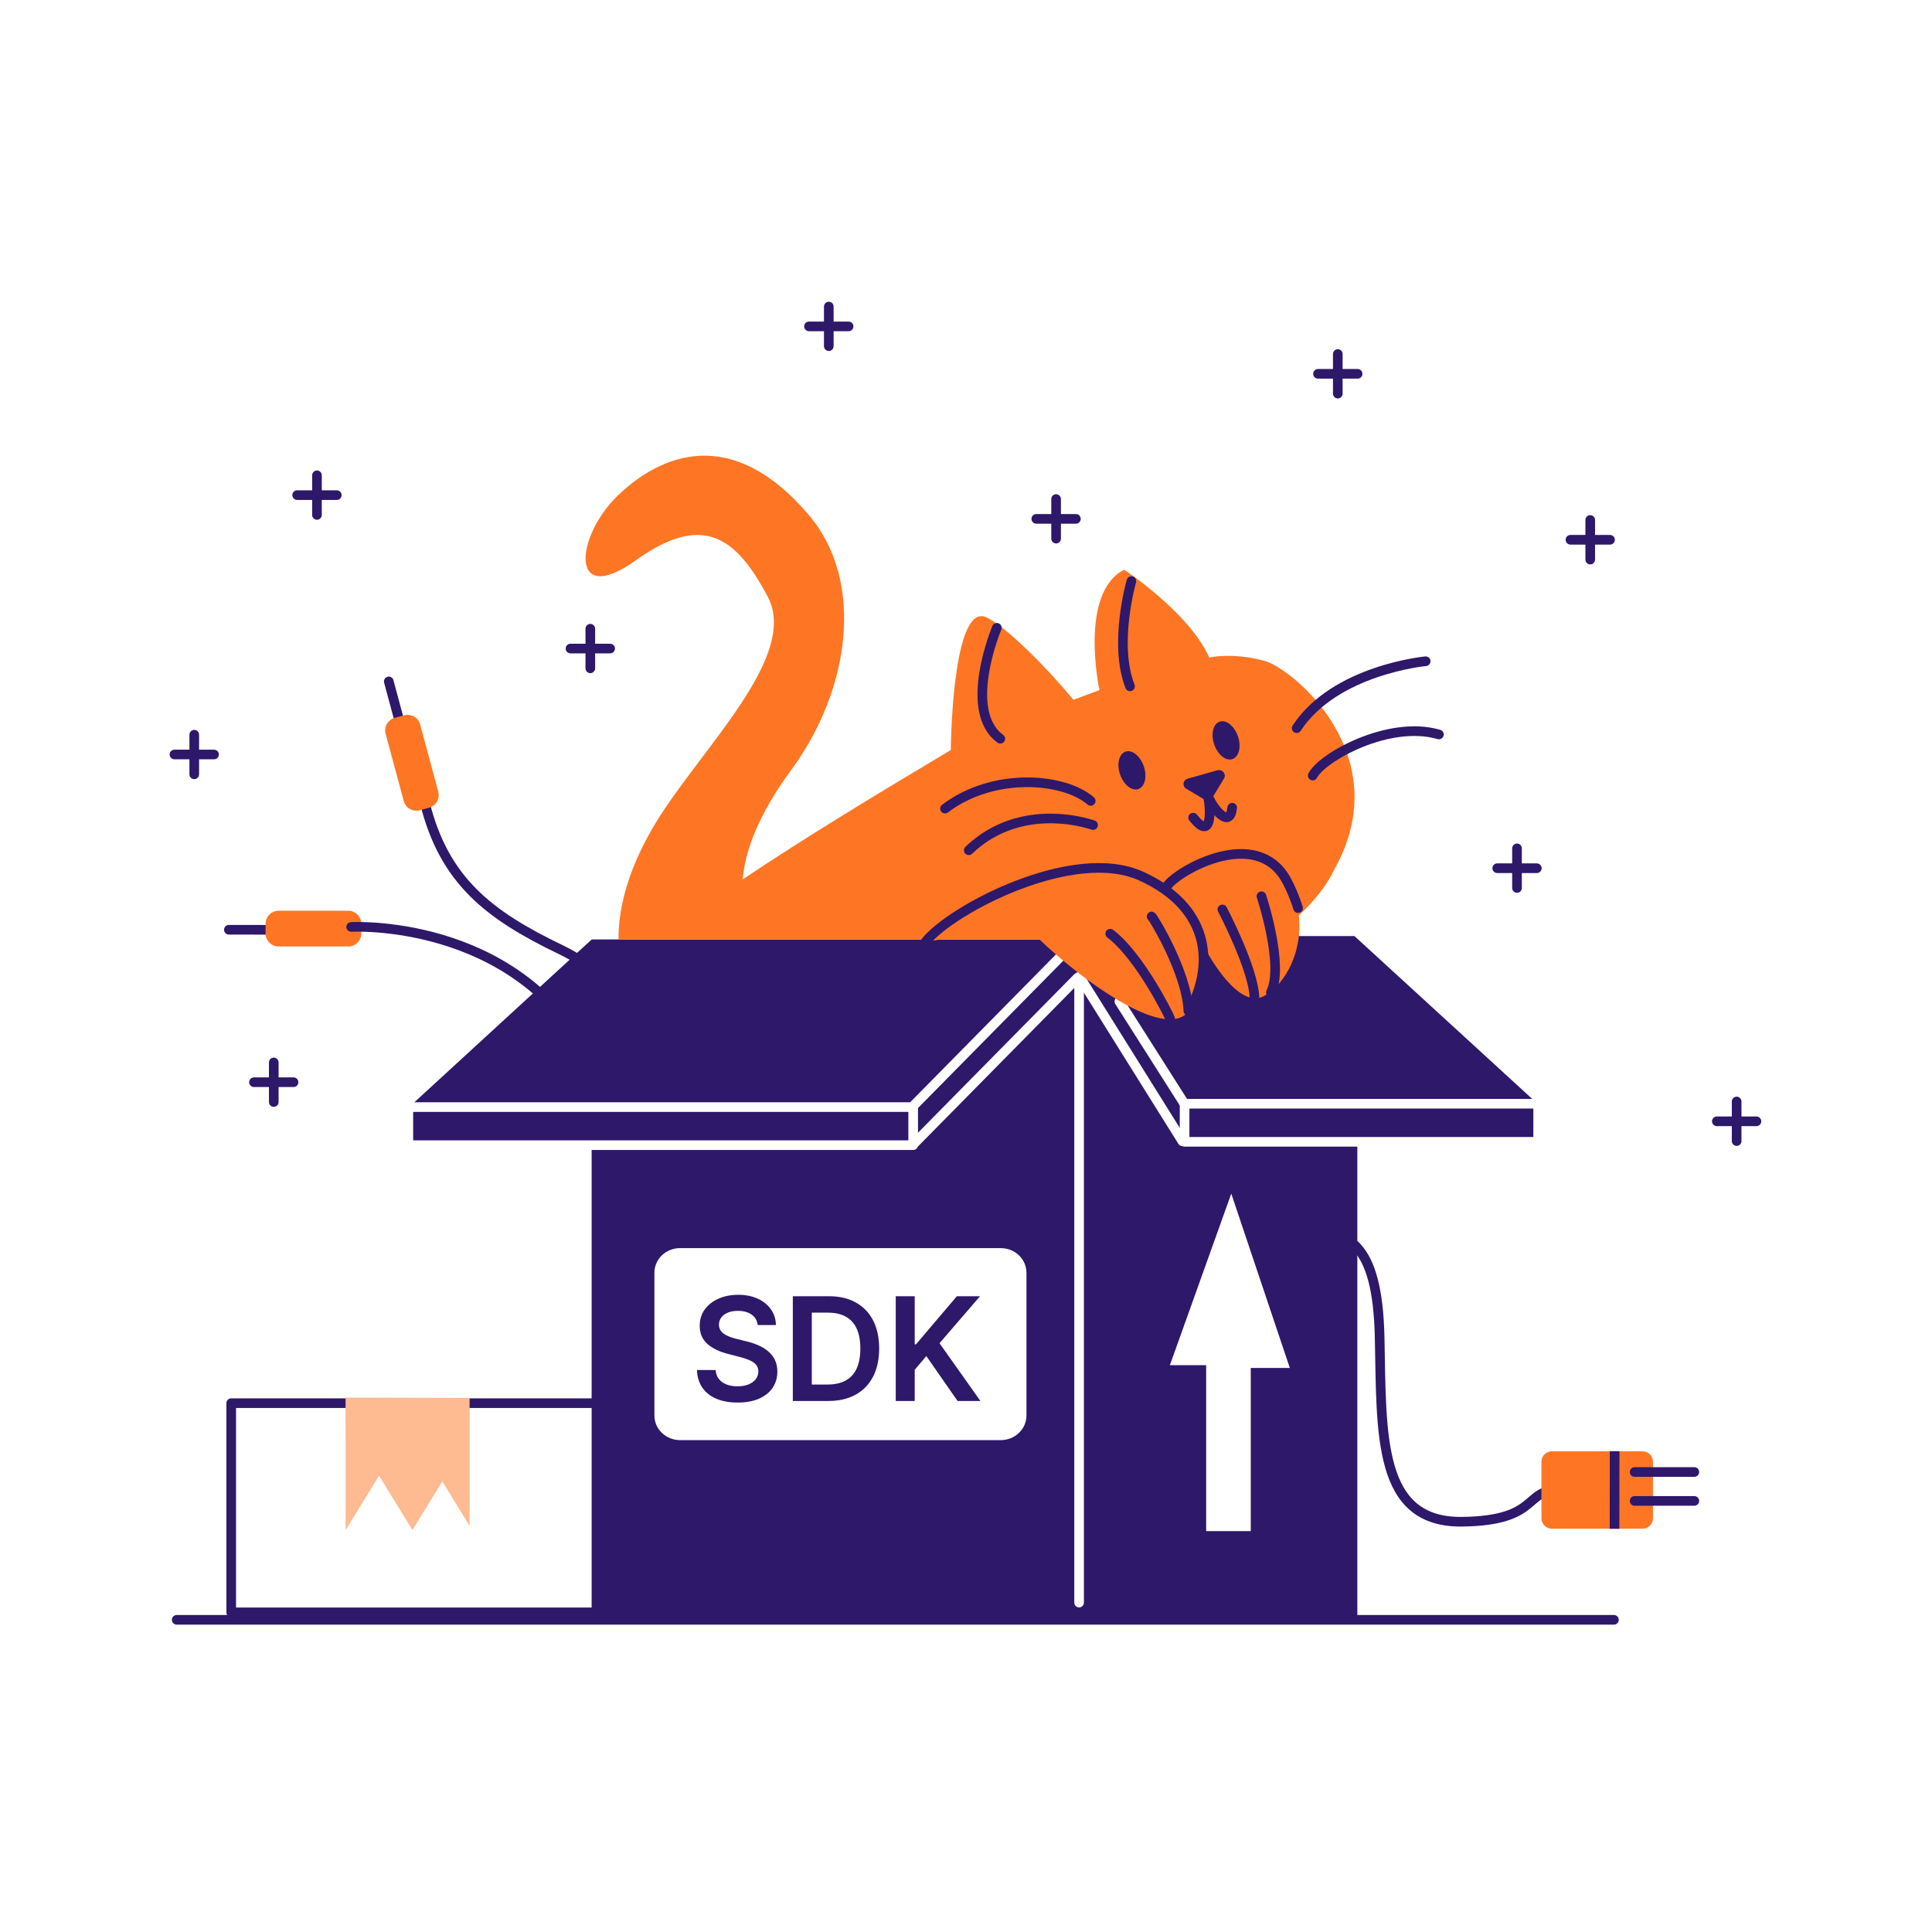
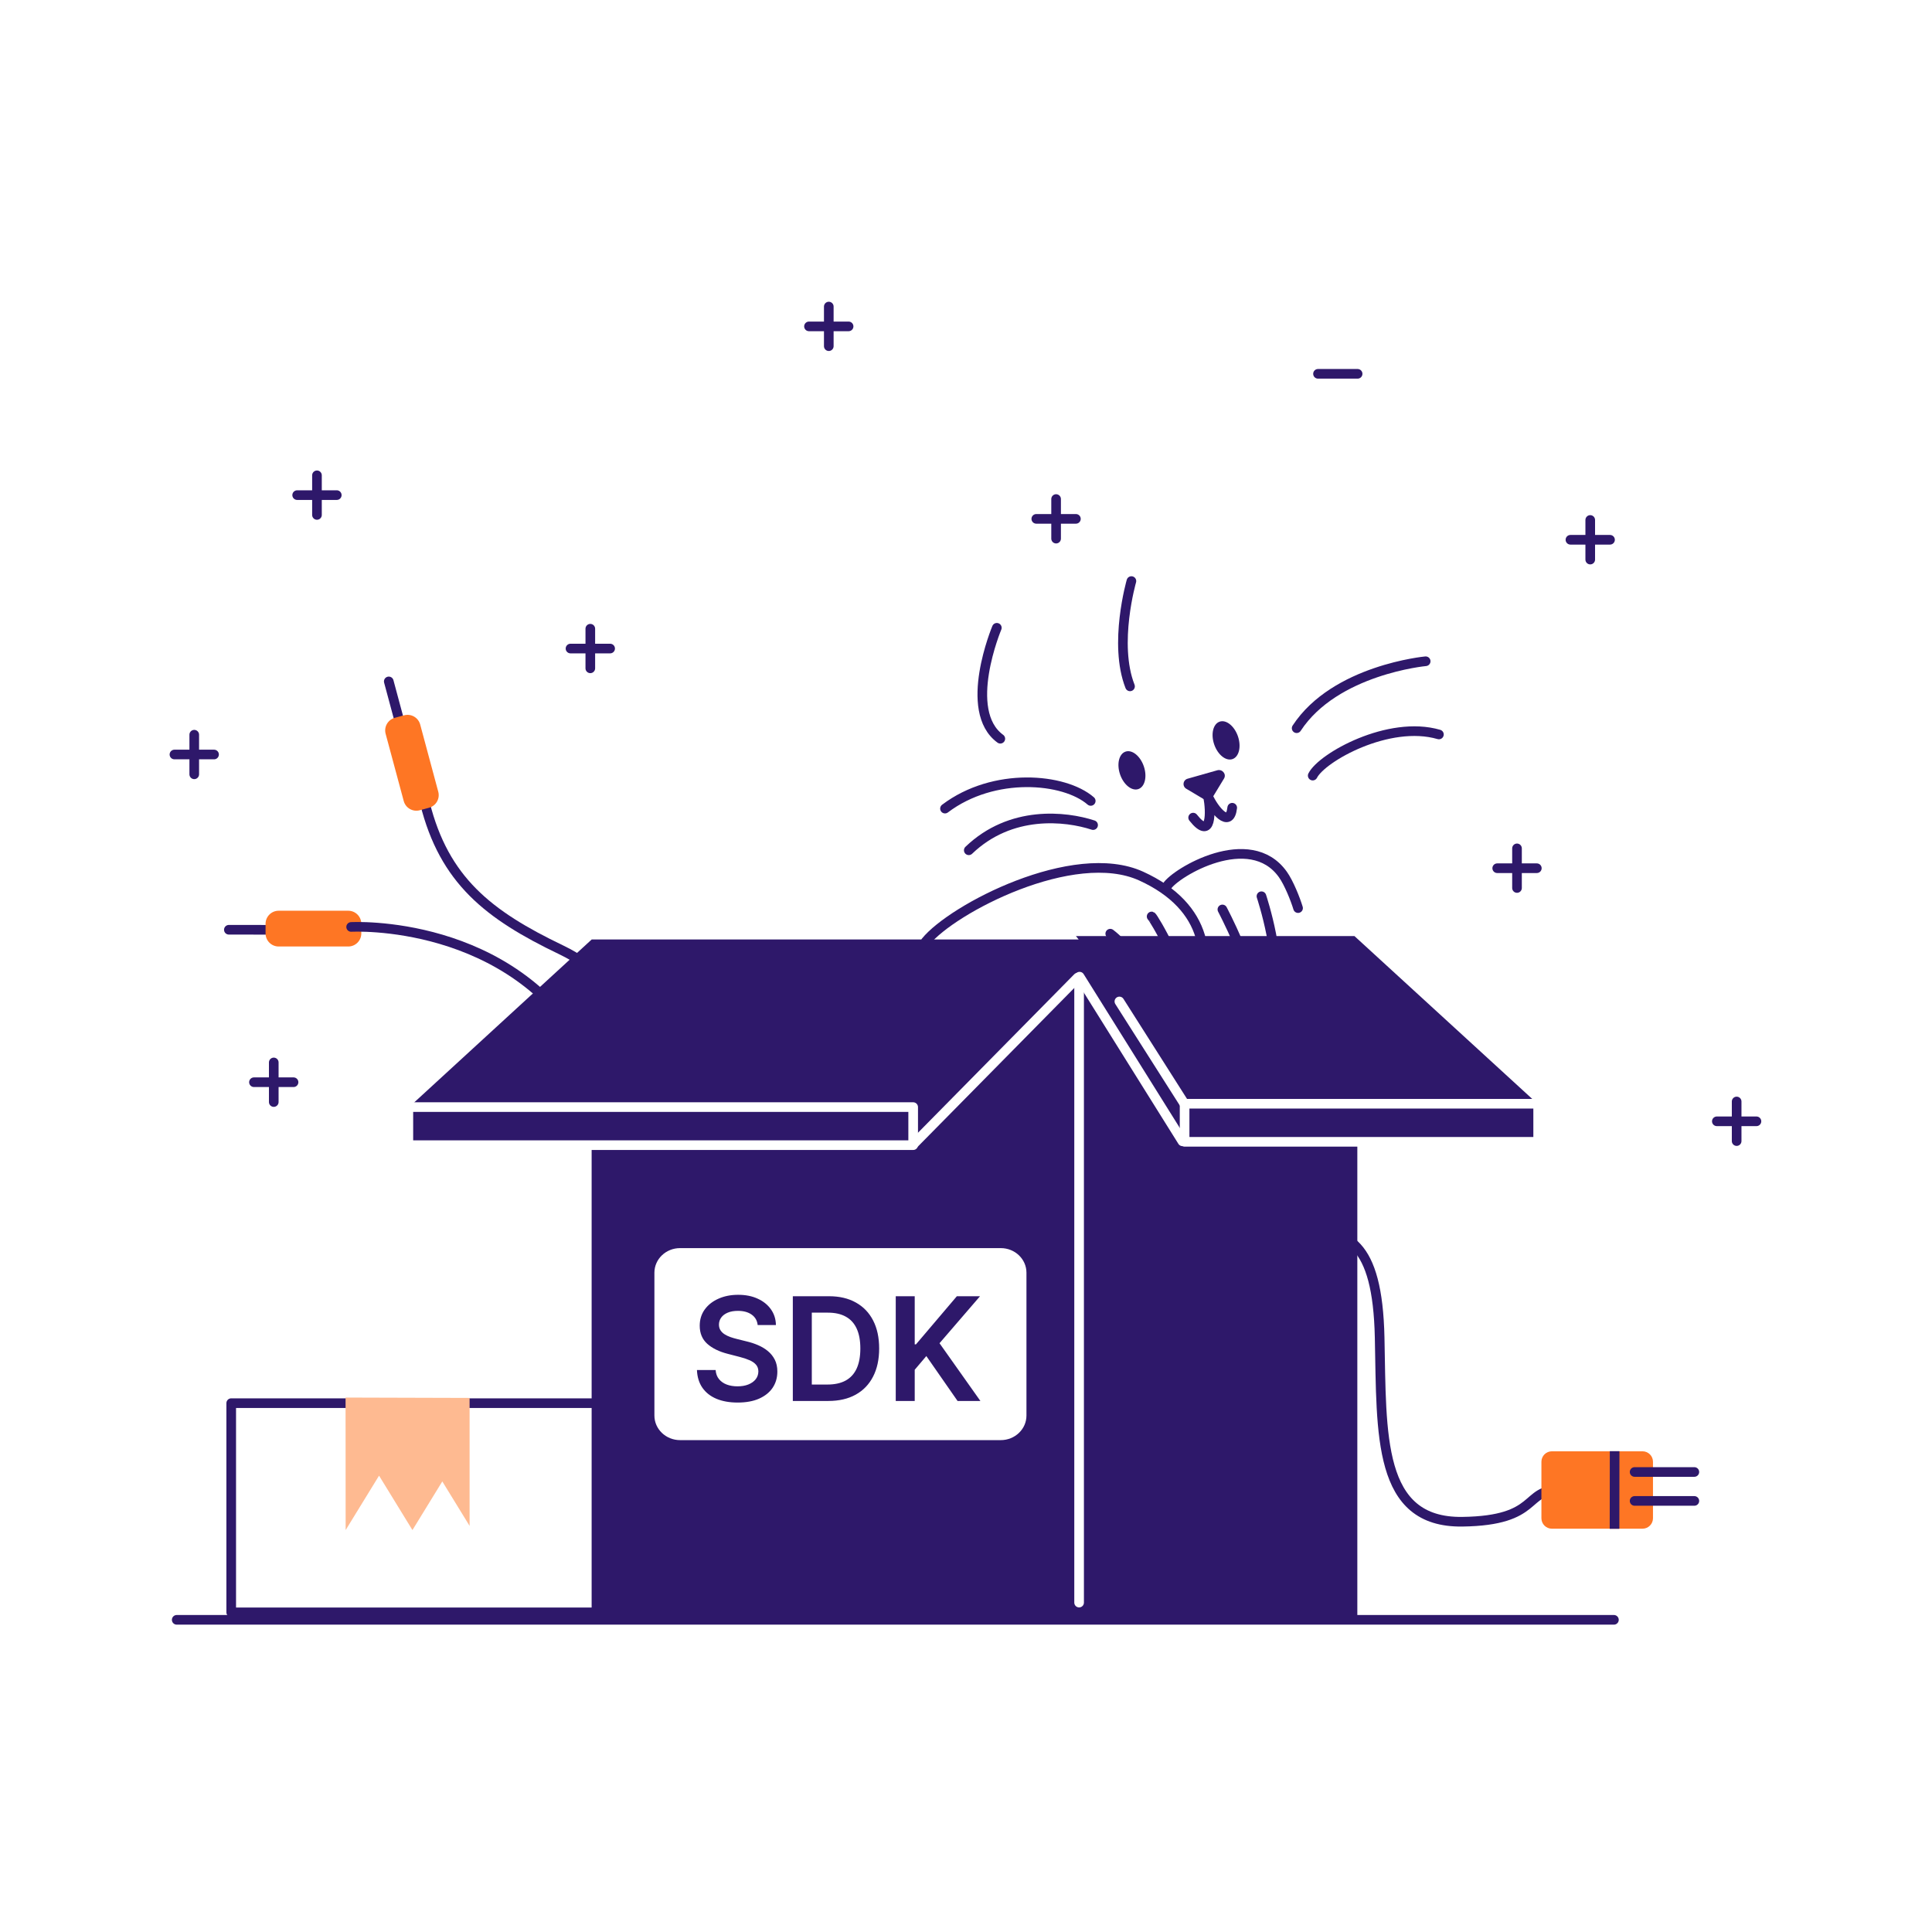
<svg xmlns="http://www.w3.org/2000/svg" width="96" height="96" viewBox="0 0 96 96" fill="none">
  <rect width="96" height="96" fill="white" />
  <g clip-path="url(#clip0_20312_10890)">
    <path d="M34.218 69.722H11.489V80.116H34.218V69.722Z" fill="white" stroke="#2E186A" stroke-width="0.479" stroke-linecap="round" stroke-linejoin="round" />
    <path d="M17.171 69.444L17.175 76.028L18.835 73.325L20.494 76.028L21.978 73.611L23.334 75.82V69.462L17.171 69.444Z" fill="#FEBA91" />
    <path d="M19.884 35.963L19.318 33.859" stroke="#2E186A" stroke-width="0.479" stroke-linecap="round" stroke-linejoin="round" />
    <path d="M30.906 53.208C31.046 51.706 31.482 48.921 27.876 47.193C24.271 45.464 22.072 43.746 21.111 39.899" stroke="#2E186A" stroke-width="0.479" stroke-linecap="round" stroke-linejoin="round" />
    <path d="M21.777 39.34L20.879 36.001C20.785 35.655 20.429 35.45 20.083 35.543L19.621 35.667C19.274 35.76 19.069 36.117 19.162 36.463L20.061 39.802C20.154 40.149 20.51 40.354 20.857 40.261L21.319 40.136C21.665 40.043 21.87 39.687 21.777 39.34Z" fill="#FE7624" />
    <path d="M13.549 46.201L11.372 46.199" stroke="#2E186A" stroke-width="0.479" stroke-linecap="round" stroke-linejoin="round" />
    <path d="M17.304 45.254H13.846C13.487 45.254 13.196 45.545 13.196 45.903V46.382C13.196 46.74 13.487 47.031 13.846 47.031H17.304C17.663 47.031 17.953 46.74 17.953 46.382V45.903C17.953 45.545 17.663 45.254 17.304 45.254Z" fill="#FE7624" />
    <path d="M17.448 46.059C17.448 46.059 25.451 45.608 29.191 52.331" stroke="#2E186A" stroke-width="0.479" stroke-linecap="round" stroke-linejoin="round" />
    <path d="M64.777 61.131C66.925 61.131 68.451 61.633 68.554 66.466C68.656 71.3 68.442 75.67 72.66 75.614C76.557 75.562 75.691 73.985 77.493 74.054" stroke="#2E186A" stroke-width="0.479" stroke-linecap="round" stroke-linejoin="round" />
    <path d="M81.616 72.114H77.112C76.825 72.114 76.592 72.347 76.592 72.634V75.44C76.592 75.727 76.825 75.96 77.112 75.96H81.616C81.903 75.96 82.136 75.727 82.136 75.44V72.634C82.136 72.347 81.903 72.114 81.616 72.114Z" fill="#FE7624" />
    <path d="M80.23 72.108L80.225 75.966" stroke="#2E186A" stroke-width="0.479" stroke-linejoin="round" />
    <path d="M81.223 73.142H84.191" stroke="#2E186A" stroke-width="0.479" stroke-linecap="round" stroke-linejoin="round" />
    <path d="M81.223 74.58H84.191" stroke="#2E186A" stroke-width="0.479" stroke-linecap="round" stroke-linejoin="round" />
-     <path d="M66.474 17.591V19.559" stroke="#2E186A" stroke-width="0.479" stroke-linecap="round" stroke-linejoin="round" />
    <path d="M67.459 18.575H65.491" stroke="#2E186A" stroke-width="0.479" stroke-linecap="round" stroke-linejoin="round" />
    <path d="M52.477 24.797V26.764" stroke="#2E186A" stroke-width="0.479" stroke-linecap="round" stroke-linejoin="round" />
    <path d="M53.461 25.782H51.493" stroke="#2E186A" stroke-width="0.479" stroke-linecap="round" stroke-linejoin="round" />
    <path d="M41.182 15.233V17.201" stroke="#2E186A" stroke-width="0.479" stroke-linecap="round" stroke-linejoin="round" />
    <path d="M42.166 16.218H40.198" stroke="#2E186A" stroke-width="0.479" stroke-linecap="round" stroke-linejoin="round" />
    <path d="M29.332 31.241V33.209" stroke="#2E186A" stroke-width="0.479" stroke-linecap="round" stroke-linejoin="round" />
    <path d="M30.317 32.226H28.348" stroke="#2E186A" stroke-width="0.479" stroke-linecap="round" stroke-linejoin="round" />
    <path d="M15.75 23.618V25.587" stroke="#2E186A" stroke-width="0.479" stroke-linecap="round" stroke-linejoin="round" />
    <path d="M16.734 24.602H14.766" stroke="#2E186A" stroke-width="0.479" stroke-linecap="round" stroke-linejoin="round" />
    <path d="M13.603 52.792V54.76" stroke="#2E186A" stroke-width="0.479" stroke-linecap="round" stroke-linejoin="round" />
    <path d="M14.586 53.775H12.619" stroke="#2E186A" stroke-width="0.479" stroke-linecap="round" stroke-linejoin="round" />
    <path d="M9.652 36.507V38.475" stroke="#2E186A" stroke-width="0.479" stroke-linecap="round" stroke-linejoin="round" />
    <path d="M10.636 37.491H8.668" stroke="#2E186A" stroke-width="0.479" stroke-linecap="round" stroke-linejoin="round" />
    <path d="M75.379 42.155V44.124" stroke="#2E186A" stroke-width="0.479" stroke-linecap="round" stroke-linejoin="round" />
    <path d="M76.364 43.141H74.396" stroke="#2E186A" stroke-width="0.479" stroke-linecap="round" stroke-linejoin="round" />
    <path d="M79.018 25.837V27.805" stroke="#2E186A" stroke-width="0.479" stroke-linecap="round" stroke-linejoin="round" />
    <path d="M80.001 26.821H78.034" stroke="#2E186A" stroke-width="0.479" stroke-linecap="round" stroke-linejoin="round" />
    <path d="M86.293 54.732V56.7" stroke="#2E186A" stroke-width="0.479" stroke-linecap="round" stroke-linejoin="round" />
    <path d="M87.277 55.717H85.309" stroke="#2E186A" stroke-width="0.479" stroke-linecap="round" stroke-linejoin="round" />
    <path d="M76.191 54.655L67.302 46.513H53.463L53.599 46.682H29.401L20.53 54.825V56.926H29.398V80.383H67.445V56.753H76.191V54.655Z" fill="#2E186A" />
-     <path d="M64.091 67.973H62.15V76.08H59.933V67.834H58.131L61.181 59.31L64.091 67.973Z" fill="white" />
    <path d="M53.62 48.587V79.632" stroke="white" stroke-width="0.479" stroke-linecap="round" stroke-linejoin="round" />
    <path d="M53.551 48.577L45.431 56.812" stroke="white" stroke-width="0.479" stroke-linecap="round" stroke-linejoin="round" />
-     <path d="M52.65 47.582L45.362 54.974" stroke="white" stroke-width="0.479" stroke-linecap="round" stroke-linejoin="round" />
    <path d="M20.292 56.902L45.375 56.902V55.011H20.292" stroke="white" stroke-width="0.479" stroke-linecap="round" stroke-linejoin="round" />
    <path d="M76.348 56.736L58.862 56.736V54.845H76.348" stroke="white" stroke-width="0.479" stroke-linecap="round" stroke-linejoin="round" />
    <path d="M53.643 48.53L58.757 56.711" stroke="white" stroke-width="0.479" stroke-linecap="round" stroke-linejoin="round" />
    <path d="M55.622 49.762L58.875 54.881" stroke="white" stroke-width="0.479" stroke-linecap="round" stroke-linejoin="round" />
    <path d="M49.728 62.018H33.792C33.088 62.018 32.517 62.565 32.517 63.24V70.337C32.517 71.012 33.088 71.559 33.792 71.559H49.728C50.433 71.559 51.004 71.012 51.004 70.337V63.24C51.004 62.565 50.433 62.018 49.728 62.018Z" fill="white" />
    <path d="M37.648 65.84C37.624 65.618 37.524 65.445 37.348 65.321C37.173 65.198 36.947 65.136 36.667 65.136C36.47 65.136 36.302 65.165 36.161 65.225C36.021 65.284 35.913 65.364 35.839 65.466C35.764 65.568 35.726 65.684 35.724 65.814C35.724 65.923 35.749 66.017 35.798 66.096C35.849 66.176 35.917 66.244 36.004 66.299C36.09 66.354 36.186 66.4 36.291 66.437C36.396 66.474 36.502 66.505 36.608 66.531L37.096 66.653C37.293 66.698 37.482 66.76 37.663 66.838C37.846 66.916 38.01 67.014 38.154 67.133C38.299 67.252 38.414 67.395 38.499 67.562C38.584 67.73 38.626 67.927 38.626 68.152C38.626 68.457 38.548 68.725 38.392 68.958C38.237 69.188 38.011 69.368 37.717 69.499C37.423 69.628 37.069 69.692 36.652 69.692C36.247 69.692 35.895 69.629 35.597 69.504C35.301 69.379 35.069 69.196 34.901 68.955C34.735 68.715 34.645 68.421 34.631 68.076H35.559C35.572 68.257 35.628 68.408 35.727 68.528C35.825 68.648 35.953 68.738 36.11 68.797C36.27 68.857 36.448 68.886 36.644 68.886C36.849 68.886 37.029 68.856 37.183 68.795C37.339 68.732 37.461 68.646 37.549 68.536C37.637 68.424 37.682 68.293 37.683 68.144C37.682 68.009 37.642 67.897 37.564 67.809C37.486 67.719 37.377 67.645 37.236 67.585C37.097 67.524 36.935 67.47 36.748 67.423L36.156 67.27C35.727 67.16 35.389 66.993 35.14 66.77C34.892 66.544 34.769 66.245 34.769 65.873C34.769 65.566 34.852 65.297 35.018 65.067C35.185 64.837 35.413 64.658 35.701 64.531C35.989 64.402 36.315 64.338 36.68 64.338C37.049 64.338 37.373 64.402 37.65 64.531C37.93 64.658 38.149 64.835 38.309 65.062C38.468 65.287 38.55 65.546 38.555 65.84H37.648ZM41.159 69.613H39.395V64.409H41.194C41.711 64.409 42.155 64.513 42.526 64.721C42.899 64.928 43.185 65.225 43.385 65.613C43.585 66.001 43.685 66.466 43.685 67.006C43.685 67.548 43.584 68.014 43.382 68.404C43.182 68.793 42.894 69.092 42.516 69.301C42.14 69.509 41.687 69.613 41.159 69.613ZM40.338 68.797H41.113C41.476 68.797 41.778 68.731 42.02 68.599C42.263 68.466 42.445 68.266 42.567 68.002C42.689 67.736 42.75 67.404 42.75 67.006C42.75 66.608 42.689 66.278 42.567 66.015C42.445 65.751 42.264 65.553 42.025 65.423C41.788 65.291 41.493 65.225 41.141 65.225H40.338V68.797ZM44.509 69.613V64.409H45.452V66.8H45.515L47.546 64.409H48.697L46.684 66.744L48.715 69.613H47.581L46.029 67.382L45.452 68.063V69.613H44.509Z" fill="#2E186A" />
-     <path d="M62.837 32.84C61.239 32.401 60.088 32.672 60.088 32.672C59.072 30.409 55.854 28.307 55.854 28.307C53.591 29.485 54.63 34.29 54.63 34.29L53.337 34.775C51.72 32.811 49.456 30.663 48.804 30.617C47.296 30.51 47.244 37.269 47.244 37.269C43.577 39.451 39.825 41.731 36.907 43.695C37.014 42.292 37.683 40.478 39.313 38.263C42.292 34.209 42.951 28.847 40.202 25.605C36.344 21.052 32.81 22.601 30.709 24.612C28.583 26.644 28.259 30.225 31.587 27.846C34.935 25.449 36.577 26.691 38.147 29.648C39.718 32.605 34.867 37.157 32.604 40.851C31.335 42.923 30.709 44.97 30.736 46.682H46.09C46.059 46.717 46.028 46.752 46.001 46.786L46.763 46.682H51.651C53.602 48.56 58.177 52.06 59.199 50.043C59.714 49.027 59.939 47.914 59.725 46.857C60.178 47.722 61.595 50.166 62.827 49.482C63.894 48.889 64.744 47.229 64.537 45.488C65.331 44.755 65.942 43.976 66.325 43.158C69.443 37.547 64.254 33.23 62.837 32.84Z" fill="#FE7624" />
    <path d="M64.43 36.184C66.336 33.273 70.841 32.857 70.841 32.857" stroke="#2E186A" stroke-width="0.479" stroke-linecap="round" stroke-linejoin="round" />
    <path d="M65.228 38.539C65.678 37.638 69.005 35.767 71.499 36.495" stroke="#2E186A" stroke-width="0.479" stroke-linecap="round" stroke-linejoin="round" />
    <path d="M54.315 40.998C52.951 40.552 50.225 40.246 48.138 42.25" stroke="#2E186A" stroke-width="0.479" stroke-linecap="round" stroke-linejoin="round" />
    <path d="M54.198 39.798C52.882 38.655 49.382 38.343 46.956 40.179" stroke="#2E186A" stroke-width="0.479" stroke-linecap="round" stroke-linejoin="round" />
    <path d="M49.532 31.195C49.532 31.195 47.799 35.318 49.705 36.707" stroke="#2E186A" stroke-width="0.479" stroke-linecap="round" stroke-linejoin="round" />
    <path d="M56.219 28.873C56.219 28.873 55.318 31.988 56.15 34.105" stroke="#2E186A" stroke-width="0.479" stroke-linecap="round" stroke-linejoin="round" />
    <path d="M56.565 39.208C56.89 39.096 57.011 38.589 56.835 38.076C56.658 37.562 56.251 37.236 55.926 37.348C55.6 37.46 55.48 37.967 55.656 38.481C55.833 38.994 56.24 39.32 56.565 39.208Z" fill="#2E186A" />
    <path d="M61.242 37.719C61.567 37.607 61.688 37.1 61.512 36.586C61.335 36.073 60.928 35.747 60.603 35.859C60.277 35.971 60.157 36.478 60.333 36.992C60.51 37.505 60.917 37.831 61.242 37.719Z" fill="#2E186A" />
    <path d="M60.822 38.683L60.247 39.63C60.204 39.696 60.138 39.743 60.062 39.761C59.986 39.778 59.906 39.766 59.839 39.725L58.948 39.194C58.9 39.167 58.862 39.127 58.838 39.078C58.813 39.029 58.804 38.974 58.812 38.92C58.819 38.866 58.843 38.815 58.879 38.775C58.916 38.734 58.964 38.705 59.017 38.692L60.482 38.276C60.736 38.203 60.951 38.465 60.822 38.683Z" fill="#2E186A" />
    <path d="M59.287 40.627C60.205 41.791 60.175 40.341 60.029 39.577C60.325 40.241 61.107 41.204 61.228 40.136" stroke="#2E186A" stroke-width="0.479" stroke-linecap="round" stroke-linejoin="round" />
    <path d="M58.142 50.615C58.049 50.361 56.6 47.479 55.168 46.394" stroke="#2E186A" stroke-width="0.479" stroke-linecap="round" stroke-linejoin="round" />
    <path d="M57.224 45.539C57.293 45.562 58.981 48.335 59.049 50.228" stroke="#2E186A" stroke-width="0.479" stroke-linecap="round" stroke-linejoin="round" />
    <path d="M45.998 46.788C47.315 45.159 53.347 42.006 56.702 43.531C60.057 45.056 60.34 47.793 59.197 50.045" stroke="#2E186A" stroke-width="0.479" stroke-linecap="round" stroke-linejoin="round" />
    <path d="M60.74 45.19C60.74 45.19 62.3 48.153 62.334 49.59" stroke="#2E186A" stroke-width="0.479" stroke-linecap="round" stroke-linejoin="round" />
    <path d="M62.681 44.534C62.681 44.534 63.824 47.981 63.149 49.315" stroke="#2E186A" stroke-width="0.479" stroke-linecap="round" stroke-linejoin="round" />
    <path d="M57.984 44.037C58.405 43.36 62.105 41.149 63.744 43.45C64.042 43.867 64.367 44.681 64.5 45.123" stroke="#2E186A" stroke-width="0.479" stroke-linecap="round" stroke-linejoin="round" />
    <path d="M8.781 80.488H80.195" stroke="#2E186A" stroke-width="0.479" stroke-linecap="round" stroke-linejoin="round" />
  </g>
  <defs>
    <clipPath id="clip0_20312_10890">
      <rect width="79.61" height="66.146" fill="white" transform="translate(8.195 14.927)" />
    </clipPath>
  </defs>
</svg>